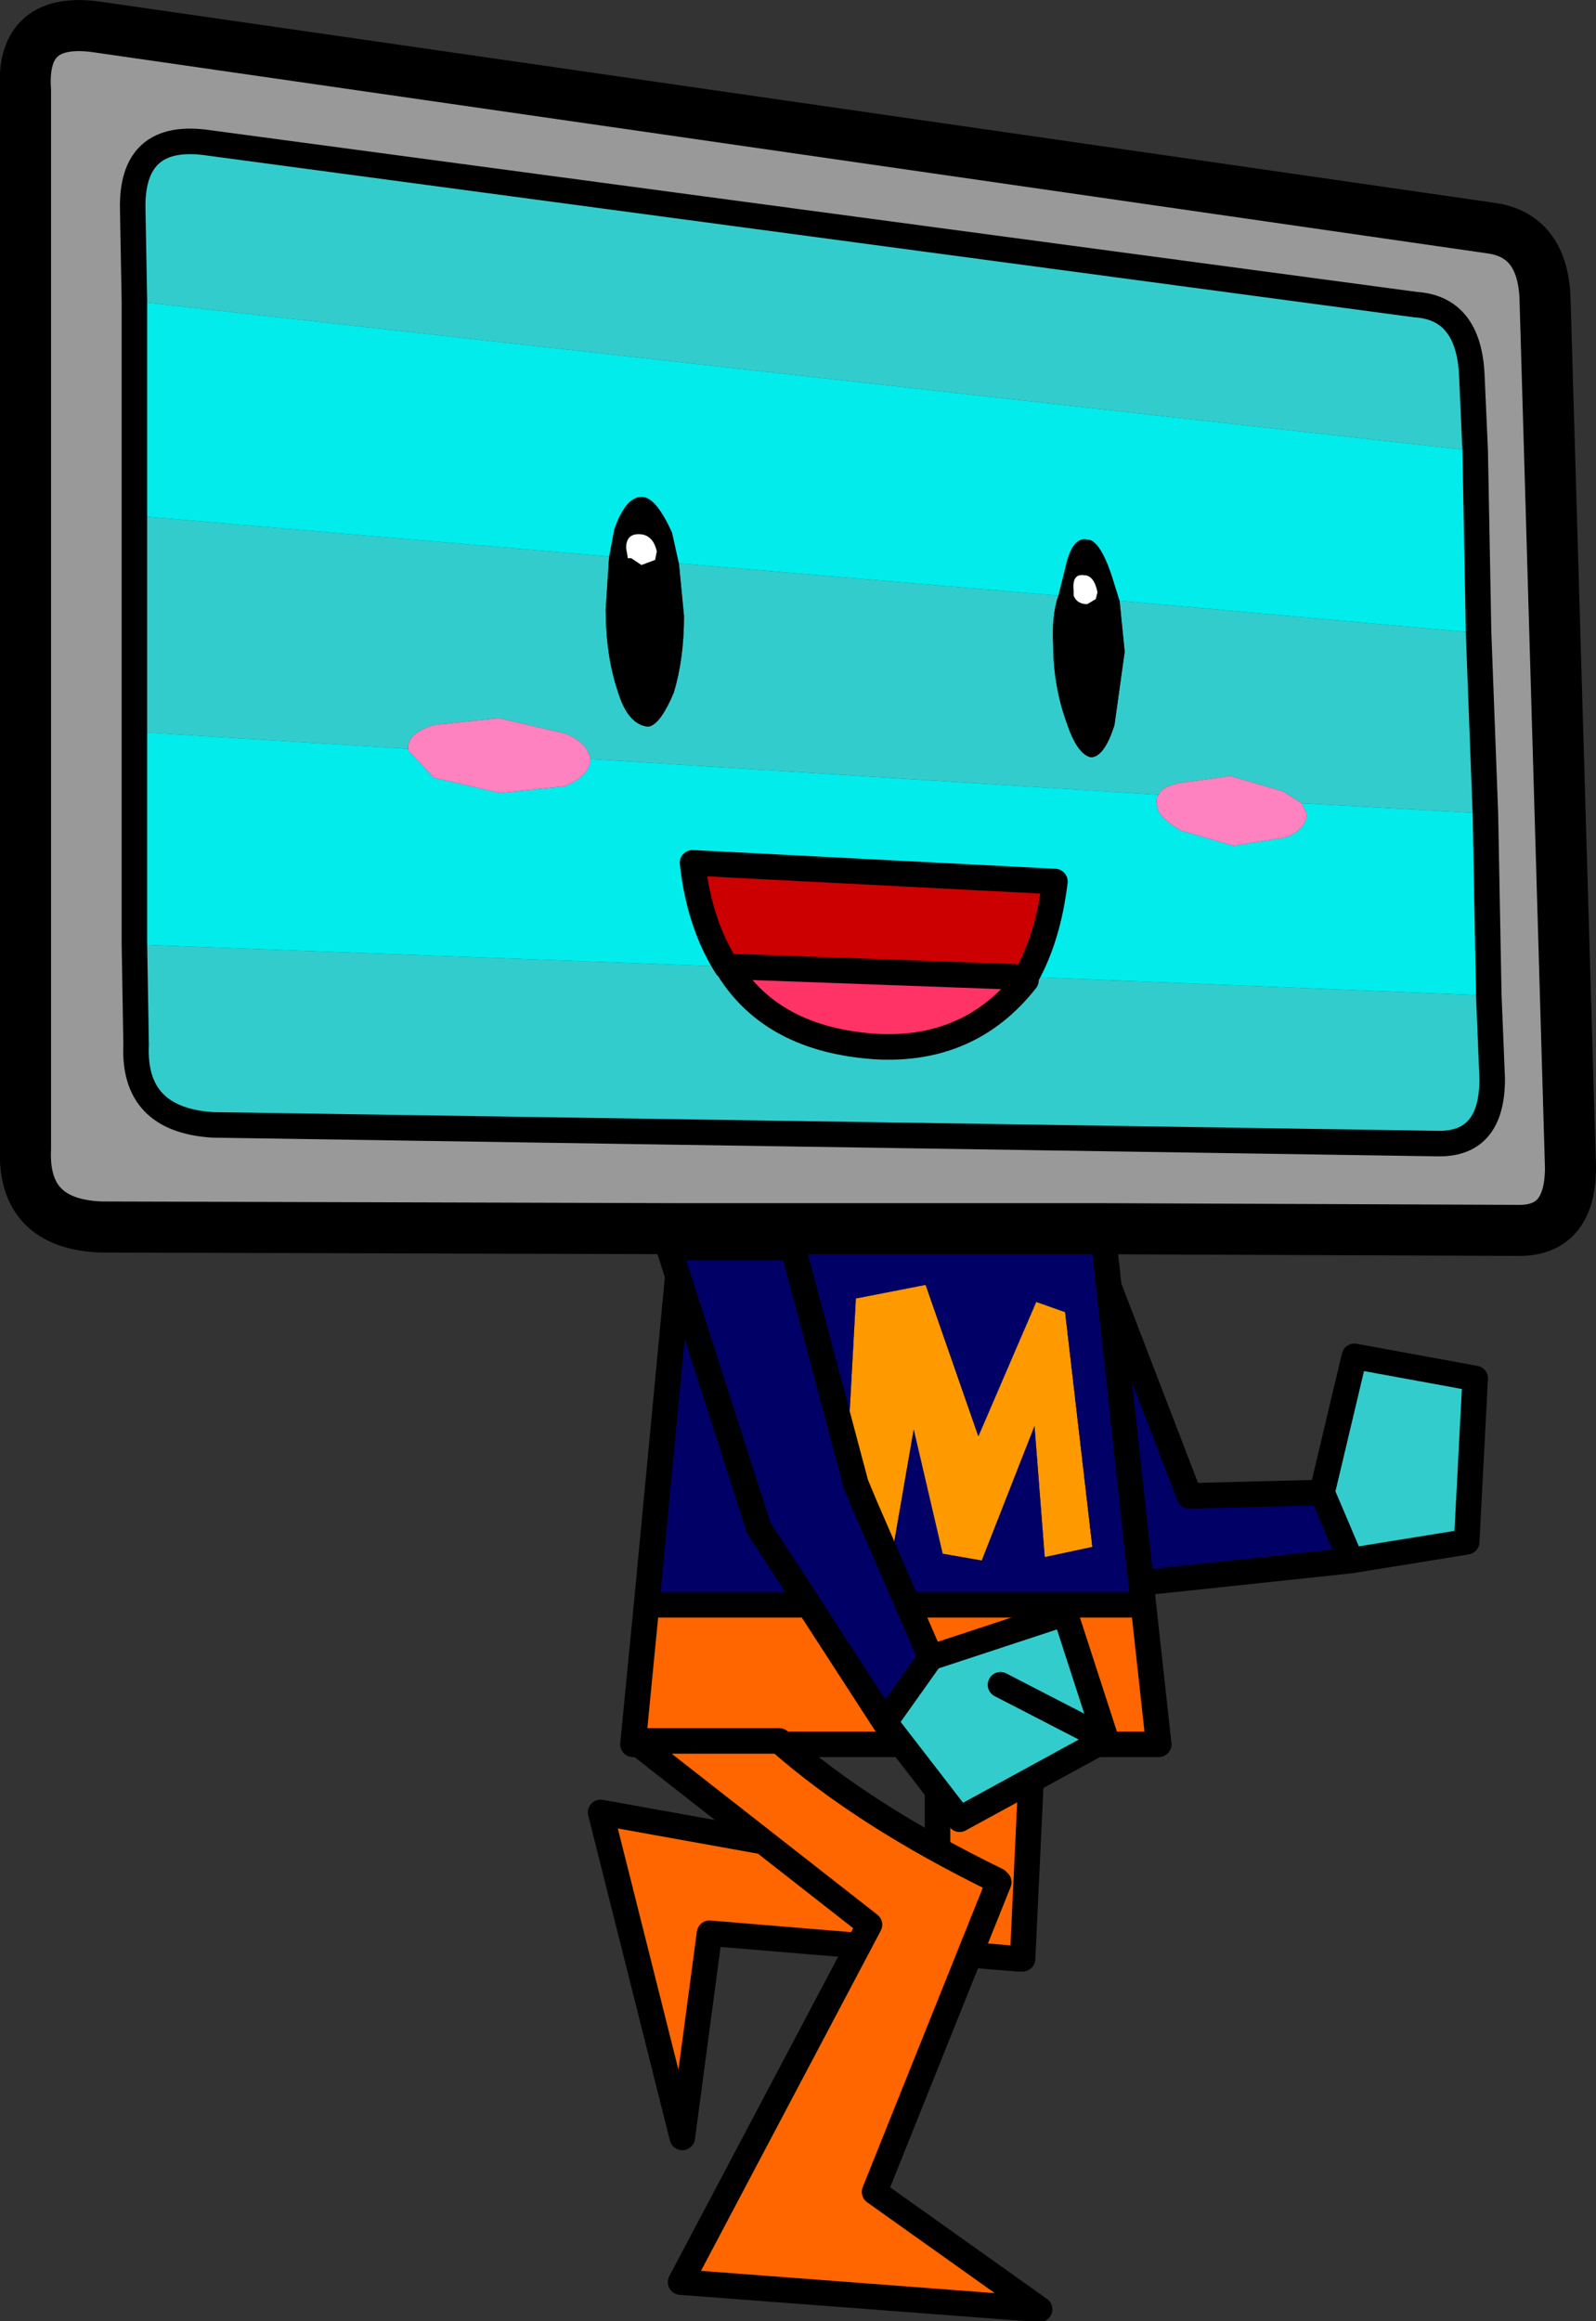
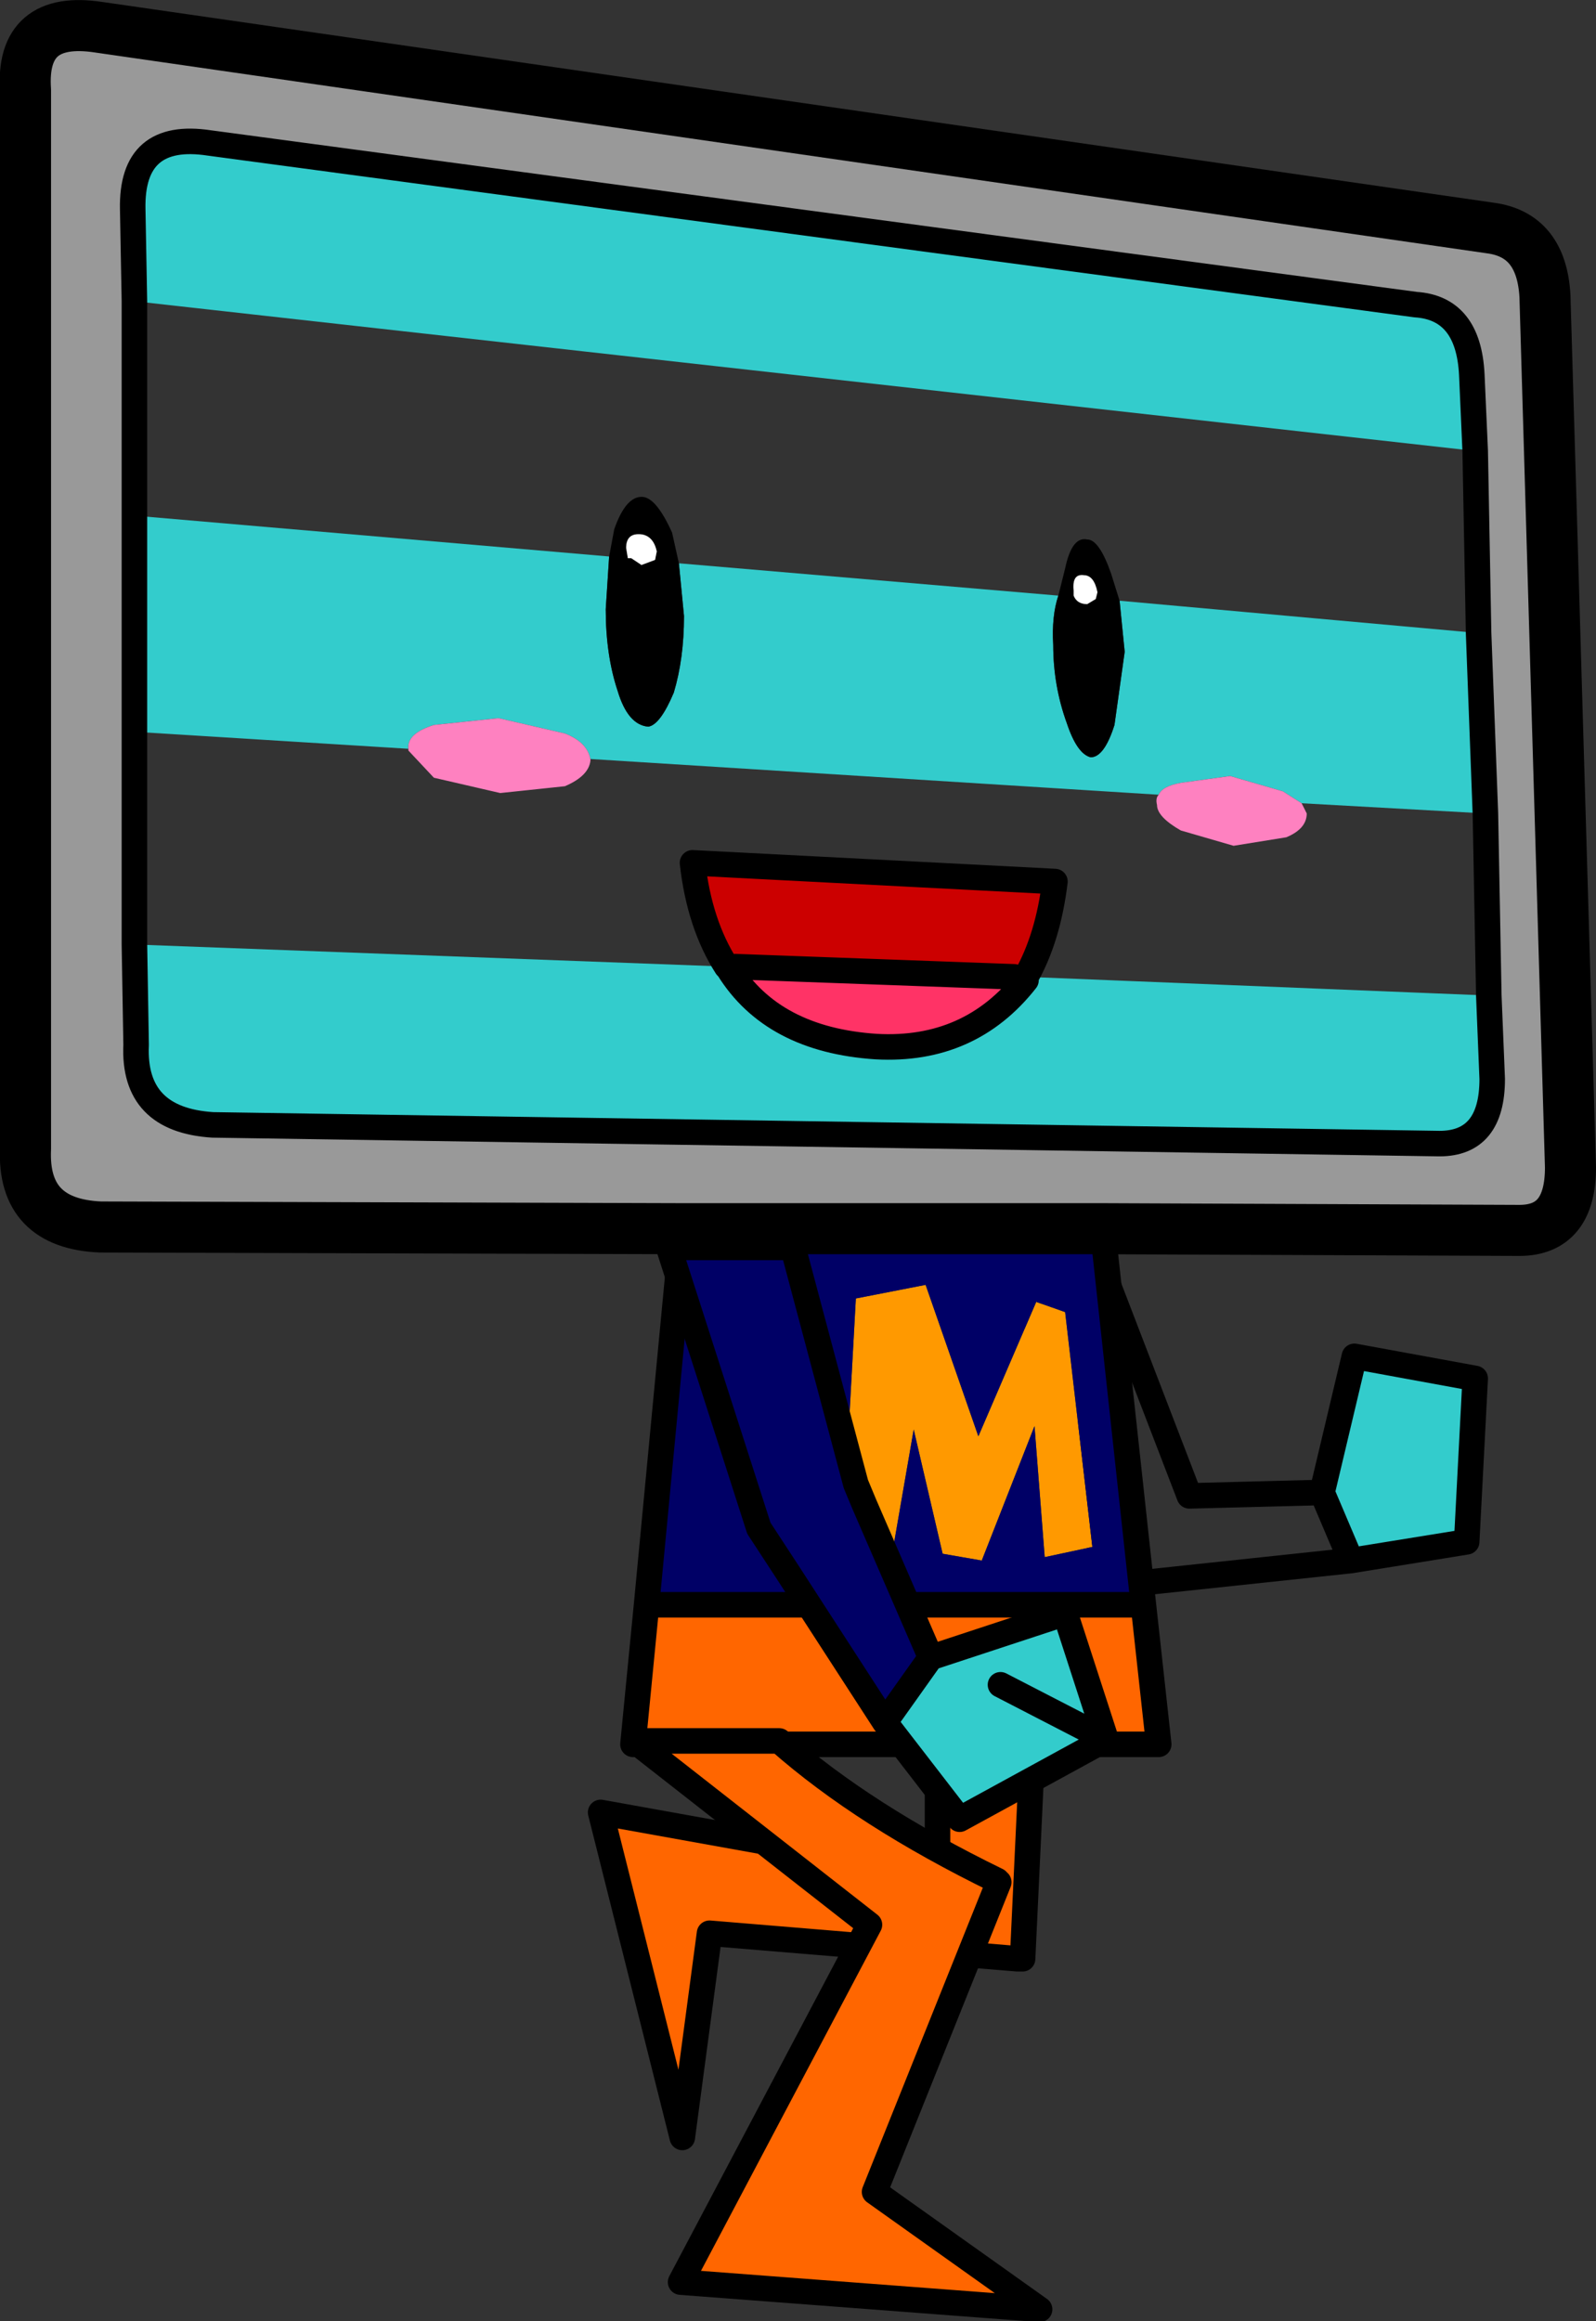
<svg xmlns="http://www.w3.org/2000/svg" height="68.2px" width="46.9px">
  <rect width="100%" height="100%" fill="#333333" stroke="none" />
  <g transform="matrix(1.0, 0.0, 0.0, 1.0, 22.95, 67.85)">
    <path d="M15.9 -24.0 L16.85 -28.0 20.4 -27.35 20.15 -22.55 16.75 -22.0 15.9 -24.0" fill="#33cccc" fill-rule="evenodd" stroke="none" />
-     <path d="M16.75 -22.0 L9.7 -21.25 7.05 -30.55 8.5 -33.0 12.0 -23.9 15.9 -24.0 16.75 -22.0" fill="#000066" fill-rule="evenodd" stroke="none" />
    <path d="M15.9 -24.0 L16.85 -28.0 20.4 -27.35 20.15 -22.55 16.75 -22.0 9.7 -21.25 7.05 -30.55 8.5 -33.0 12.0 -23.9 15.9 -24.0 16.75 -22.0" fill="none" stroke="#000000" stroke-linecap="round" stroke-linejoin="round" stroke-width="0.75" />
    <path d="M4.6 -12.8 L4.6 -17.75 7.45 -17.75 7.1 -10.3 6.95 -10.3 -2.1 -11.05 -2.9 -5.05 -5.3 -14.6 4.15 -12.9 4.75 -12.55 4.6 -12.8 4.45 -12.85 4.55 -12.85 4.6 -12.8" fill="#ff6600" fill-rule="evenodd" stroke="none" />
    <path d="M4.15 -12.9 L-5.3 -14.6 -2.9 -5.05 -2.1 -11.05 6.95 -10.3 7.1 -10.3 7.45 -17.75 4.6 -17.75 4.6 -12.8 M4.55 -12.85 L4.45 -12.85 4.15 -12.9 Z" fill="none" stroke="#000000" stroke-linecap="round" stroke-linejoin="round" stroke-width="0.75" />
    <path d="M-19.0 -59.0 L-19.05 -61.7 Q-19.1 -64.0 -16.8 -63.65 L18.65 -58.9 Q20.2 -58.8 20.3 -56.85 L20.4 -54.6 -19.0 -59.0 M20.5 -49.25 L20.7 -43.95 15.3 -44.25 14.75 -44.6 13.2 -45.05 11.75 -44.85 Q11.2 -44.75 11.1 -44.5 L-5.6 -45.55 Q-5.7 -46.05 -6.35 -46.3 L-8.3 -46.75 -10.2 -46.55 Q-11.0 -46.3 -10.95 -45.85 L-19.0 -46.35 -19.0 -52.7 -5.05 -51.5 -5.15 -49.95 Q-5.15 -48.6 -4.8 -47.55 -4.5 -46.55 -3.9 -46.5 -3.55 -46.55 -3.15 -47.5 -2.85 -48.5 -2.85 -49.75 L-3.0 -51.3 8.15 -50.35 Q7.95 -49.75 8.0 -48.9 8.0 -47.7 8.4 -46.6 8.7 -45.7 9.1 -45.6 9.5 -45.6 9.8 -46.55 L10.1 -48.7 9.95 -50.2 20.5 -49.25 M20.8 -38.6 L20.9 -36.15 Q20.9 -34.25 19.35 -34.25 L-16.7 -34.8 Q-19.05 -34.95 -18.95 -37.15 L-19.0 -40.1 -1.6 -39.45 -1.55 -39.4 Q-0.25 -37.3 2.8 -37.1 5.55 -36.95 7.2 -39.05 L7.2 -39.15 20.8 -38.6" fill="#33cccc" fill-rule="evenodd" stroke="none" />
    <path d="M20.4 -54.6 L20.3 -56.85 Q20.2 -58.8 18.65 -58.9 L-16.8 -63.65 Q-19.1 -64.0 -19.05 -61.7 L-19.0 -59.0 -19.0 -52.7 -19.0 -46.35 -19.0 -40.1 -18.95 -37.15 Q-19.05 -34.95 -16.7 -34.8 L19.35 -34.25 Q20.9 -34.25 20.9 -36.15 L20.8 -38.6 20.7 -43.95 20.5 -49.25 20.4 -54.6 M-2.9 -31.75 L-20.0 -31.8 Q-22.3 -31.9 -22.2 -34.1 L-22.2 -65.2 Q-22.35 -67.4 -20.05 -67.05 L20.85 -61.15 Q22.35 -60.95 22.45 -59.15 L23.2 -33.55 Q23.2 -31.7 21.7 -31.7 L9.45 -31.75 -2.9 -31.75" fill="#999999" fill-rule="evenodd" stroke="none" />
-     <path d="M8.9 -50.95 Q8.55 -51.0 8.6 -50.5 L8.6 -50.35 Q8.7 -50.1 9.0 -50.1 L9.25 -50.25 9.3 -50.45 Q9.2 -50.95 8.9 -50.95 M8.15 -50.35 L8.35 -51.15 Q8.55 -52.1 9.0 -52.0 9.35 -52.0 9.7 -51.0 L9.95 -50.2 10.1 -48.7 9.8 -46.55 Q9.5 -45.6 9.1 -45.6 8.7 -45.7 8.4 -46.6 8.0 -47.7 8.0 -48.9 7.95 -49.75 8.15 -50.35 M-3.0 -51.3 L-2.85 -49.75 Q-2.85 -48.5 -3.15 -47.5 -3.55 -46.55 -3.9 -46.5 -4.5 -46.55 -4.8 -47.55 -5.15 -48.6 -5.15 -49.95 L-5.05 -51.5 -4.9 -52.3 Q-4.55 -53.3 -4.05 -53.25 -3.65 -53.2 -3.2 -52.2 L-3.0 -51.3 M-3.65 -51.65 Q-3.75 -52.1 -4.1 -52.15 -4.55 -52.2 -4.55 -51.75 L-4.5 -51.45 -4.4 -51.45 -4.1 -51.25 -3.7 -51.4 -3.65 -51.65" fill="#000000" fill-rule="evenodd" stroke="none" />
+     <path d="M8.9 -50.95 Q8.55 -51.0 8.6 -50.5 L8.6 -50.35 Q8.7 -50.1 9.0 -50.1 Q9.2 -50.95 8.9 -50.95 M8.15 -50.35 L8.35 -51.15 Q8.55 -52.1 9.0 -52.0 9.35 -52.0 9.7 -51.0 L9.95 -50.2 10.1 -48.7 9.8 -46.55 Q9.5 -45.6 9.1 -45.6 8.7 -45.7 8.4 -46.6 8.0 -47.7 8.0 -48.9 7.95 -49.75 8.15 -50.35 M-3.0 -51.3 L-2.85 -49.75 Q-2.85 -48.5 -3.15 -47.5 -3.55 -46.55 -3.9 -46.5 -4.5 -46.55 -4.8 -47.55 -5.15 -48.6 -5.15 -49.95 L-5.05 -51.5 -4.9 -52.3 Q-4.55 -53.3 -4.05 -53.25 -3.65 -53.2 -3.2 -52.2 L-3.0 -51.3 M-3.65 -51.65 Q-3.75 -52.1 -4.1 -52.15 -4.55 -52.2 -4.55 -51.75 L-4.5 -51.45 -4.4 -51.45 -4.1 -51.25 -3.7 -51.4 -3.65 -51.65" fill="#000000" fill-rule="evenodd" stroke="none" />
    <path d="M8.9 -50.95 Q9.2 -50.95 9.3 -50.45 L9.25 -50.25 9.0 -50.1 Q8.7 -50.1 8.6 -50.35 L8.6 -50.5 Q8.55 -51.0 8.9 -50.95 M-3.65 -51.65 L-3.7 -51.4 -4.1 -51.25 -4.4 -51.45 -4.5 -51.45 -4.55 -51.75 Q-4.55 -52.2 -4.1 -52.15 -3.75 -52.1 -3.65 -51.65" fill="#ffffff" fill-rule="evenodd" stroke="none" />
-     <path d="M-19.0 -59.0 L20.4 -54.6 20.5 -49.25 9.95 -50.2 9.7 -51.0 Q9.35 -52.0 9.0 -52.0 8.55 -52.1 8.35 -51.15 L8.15 -50.35 -3.0 -51.3 -3.2 -52.2 Q-3.65 -53.2 -4.05 -53.25 -4.55 -53.3 -4.9 -52.3 L-5.05 -51.5 -19.0 -52.7 -19.0 -59.0 M20.7 -43.95 L20.8 -38.6 7.2 -39.15 Q7.85 -40.3 8.05 -41.95 L-2.6 -42.5 Q-2.4 -40.7 -1.6 -39.45 L-19.0 -40.1 -19.0 -46.35 -10.95 -45.85 -10.95 -45.8 -10.2 -45.0 -8.25 -44.55 -6.35 -44.75 Q-5.65 -45.05 -5.6 -45.5 L-5.6 -45.55 11.1 -44.5 Q11.0 -44.4 11.05 -44.2 11.05 -43.85 11.75 -43.45 L13.3 -43.0 14.85 -43.25 Q15.45 -43.5 15.45 -43.95 L15.3 -44.25 20.7 -43.95" fill="#02ecec" fill-rule="evenodd" stroke="none" />
    <path d="M11.1 -44.5 Q11.2 -44.75 11.75 -44.85 L13.2 -45.05 14.75 -44.6 15.3 -44.25 15.45 -43.95 Q15.45 -43.5 14.85 -43.25 L13.3 -43.0 11.75 -43.45 Q11.05 -43.85 11.05 -44.2 11.0 -44.4 11.1 -44.5 M-5.6 -45.55 L-5.6 -45.5 Q-5.65 -45.05 -6.35 -44.75 L-8.25 -44.55 -10.2 -45.0 -10.95 -45.8 -10.95 -45.85 Q-11.0 -46.3 -10.2 -46.55 L-8.3 -46.75 -6.35 -46.3 Q-5.7 -46.05 -5.6 -45.55" fill="#fe81c0" fill-rule="evenodd" stroke="none" />
    <path d="M7.2 -39.05 L6.85 -39.15 -1.35 -39.45 -1.55 -39.4 -1.6 -39.45 Q-2.4 -40.7 -2.6 -42.5 L8.05 -41.95 Q7.85 -40.3 7.2 -39.15 L7.2 -39.05" fill="#cc0000" fill-rule="evenodd" stroke="none" />
    <path d="M-1.55 -39.4 L-1.35 -39.45 6.85 -39.15 7.2 -39.05 Q5.55 -36.95 2.8 -37.1 -0.25 -37.3 -1.55 -39.4" fill="#ff3366" fill-rule="evenodd" stroke="none" />
    <path d="M5.8 -25.65 L7.5 -29.6 8.35 -29.3 9.15 -22.4 7.75 -22.1 7.45 -25.95 5.9 -22.0 4.75 -22.2 3.9 -25.85 3.25 -22.1 1.8 -22.4 2.2 -29.7 4.25 -30.1 5.8 -25.65" fill="#ff9900" fill-rule="evenodd" stroke="none" />
    <path d="M-2.9 -31.75 L9.45 -31.75 10.65 -20.7 -3.95 -20.7 -2.9 -31.75 M5.8 -25.65 L4.25 -30.1 2.2 -29.7 1.8 -22.4 3.25 -22.1 3.9 -25.85 4.75 -22.2 5.9 -22.0 7.45 -25.95 7.75 -22.1 9.15 -22.4 8.35 -29.3 7.5 -29.6 5.8 -25.65" fill="#000066" fill-rule="evenodd" stroke="none" />
    <path d="M10.65 -20.7 L11.1 -16.6 -4.35 -16.6 -3.95 -20.7 10.65 -20.7" fill="#ff6600" fill-rule="evenodd" stroke="none" />
    <path d="M20.4 -54.6 L20.3 -56.85 Q20.2 -58.8 18.65 -58.9 L-16.8 -63.65 Q-19.1 -64.0 -19.05 -61.7 L-19.0 -59.0 -19.0 -52.7 -19.0 -46.35 -19.0 -40.1 -18.95 -37.15 Q-19.05 -34.95 -16.7 -34.8 L19.35 -34.25 Q20.9 -34.25 20.9 -36.15 L20.8 -38.6 20.7 -43.95 20.5 -49.25 20.4 -54.6 M-1.55 -39.4 L-1.35 -39.45 6.85 -39.15 7.2 -39.05 7.2 -39.15 Q7.85 -40.3 8.05 -41.95 L-2.6 -42.5 Q-2.4 -40.7 -1.6 -39.45 L-1.55 -39.4 Q-0.25 -37.3 2.8 -37.1 5.55 -36.95 7.2 -39.05" fill="none" stroke="#000000" stroke-linecap="round" stroke-linejoin="round" stroke-width="0.75" />
    <path d="M9.45 -31.75 L21.7 -31.7 Q23.2 -31.7 23.2 -33.55 L22.45 -59.15 Q22.35 -60.95 20.85 -61.15 L-20.05 -67.05 Q-22.35 -67.4 -22.2 -65.2 L-22.2 -34.1 Q-22.3 -31.9 -20.0 -31.8 L-2.9 -31.75 9.45 -31.75" fill="none" stroke="#000000" stroke-linecap="round" stroke-linejoin="round" stroke-width="1.5" />
    <path d="M9.45 -31.75 L10.65 -20.7 11.1 -16.6 -4.35 -16.6 -3.95 -20.7 -2.9 -31.75 M-3.95 -20.7 L10.65 -20.7" fill="none" stroke="#000000" stroke-linecap="round" stroke-linejoin="round" stroke-width="0.75" />
    <path d="M6.35 -12.6 L6.4 -12.55 2.75 -3.45 7.6 0.0 -2.95 -0.8 2.6 -11.3 -4.3 -16.7 -0.05 -16.7 Q2.45 -14.5 6.35 -12.6" fill="#ff6600" fill-rule="evenodd" stroke="none" />
    <path d="M6.35 -12.6 Q2.45 -14.5 -0.05 -16.7 L-4.3 -16.7 2.6 -11.3 -2.95 -0.8 7.6 0.0 2.75 -3.45 6.4 -12.55" fill="none" stroke="#000000" stroke-linecap="round" stroke-linejoin="round" stroke-width="0.75" />
    <path d="M4.4 -19.15 L8.35 -20.45 9.55 -16.75 5.25 -14.4 3.05 -17.25 4.4 -19.15 M6.45 -18.35 L9.55 -16.75 6.45 -18.35" fill="#33cccc" fill-rule="evenodd" stroke="none" />
    <path d="M-0.65 -22.95 L-3.3 -31.2 0.35 -31.2 2.2 -24.25 2.45 -24.25 2.45 -23.65 4.4 -19.15 3.05 -17.25 0.2 -21.65 -0.2 -21.6 -0.65 -22.95 0.2 -21.65 -0.65 -22.95 M2.45 -23.65 L2.2 -24.25 2.45 -23.65" fill="#000066" fill-rule="evenodd" stroke="none" />
    <path d="M-0.65 -22.95 L-3.3 -31.2 0.35 -31.2 2.2 -24.25 2.45 -23.65 4.4 -19.15 8.35 -20.45 9.55 -16.75 5.25 -14.4 3.05 -17.25 0.2 -21.65 -0.65 -22.95 M4.4 -19.15 L3.05 -17.25 M9.55 -16.75 L6.45 -18.35" fill="none" stroke="#000000" stroke-linecap="round" stroke-linejoin="round" stroke-width="0.75" />
  </g>
</svg>